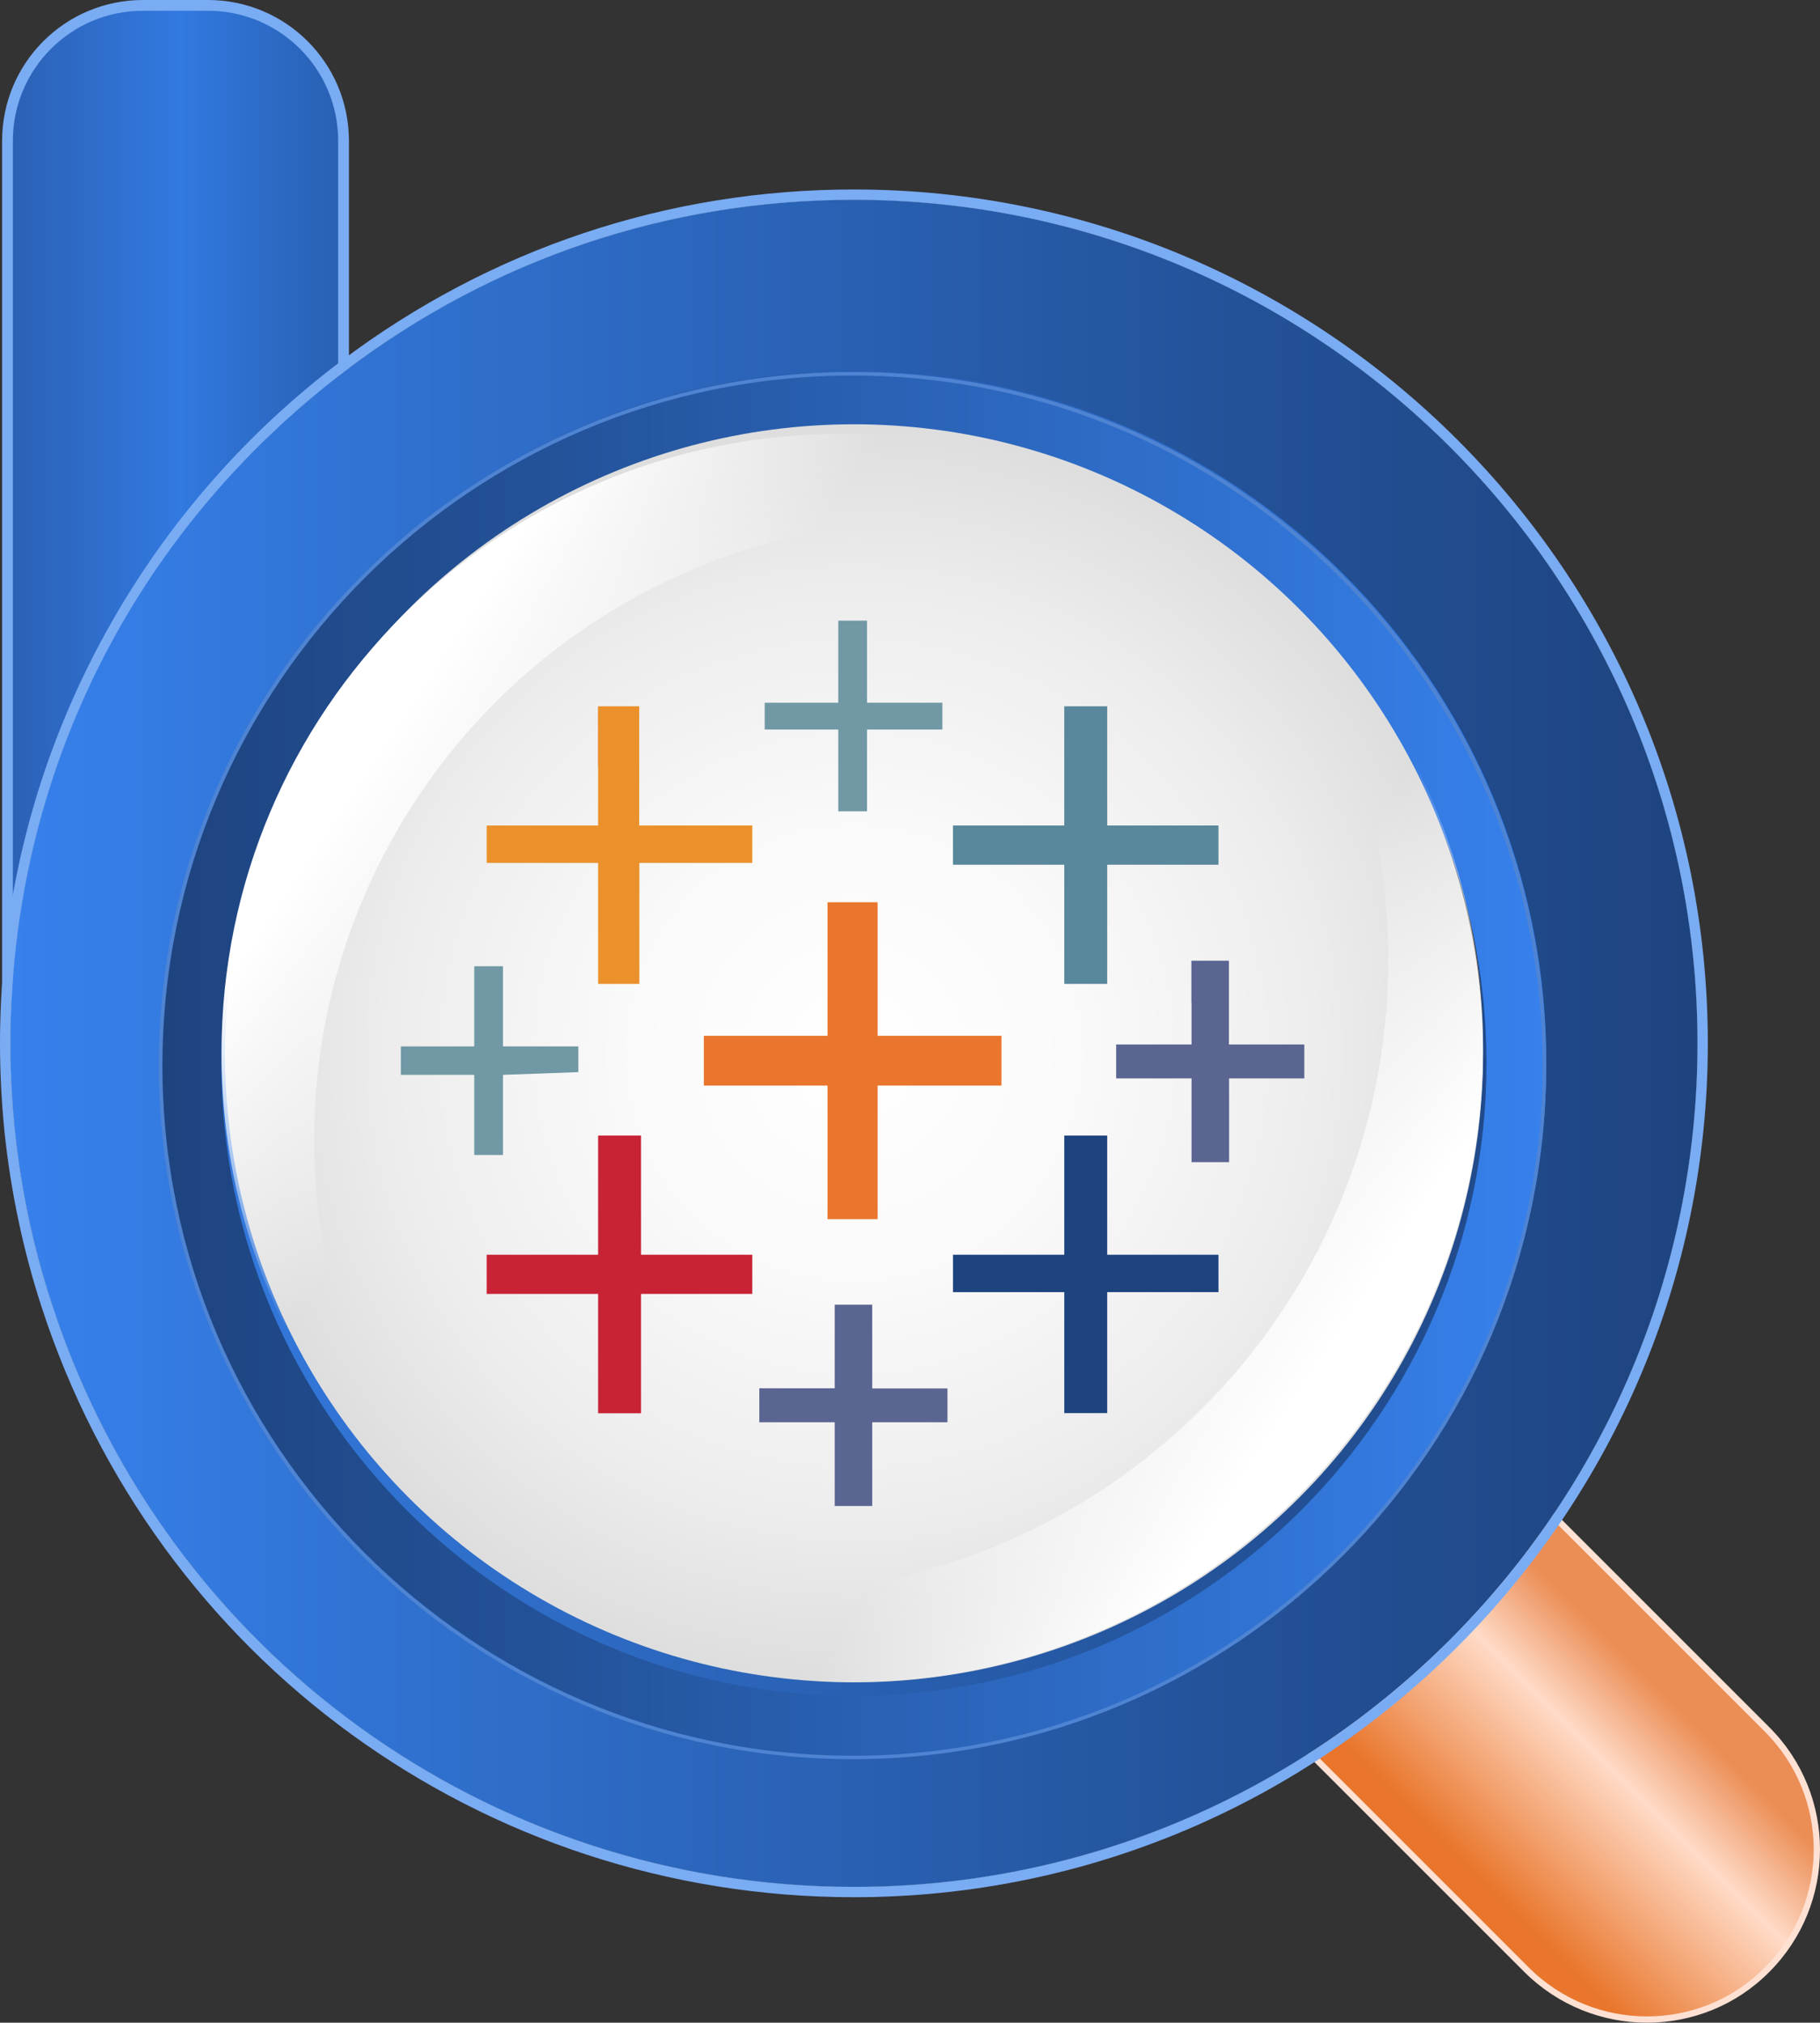
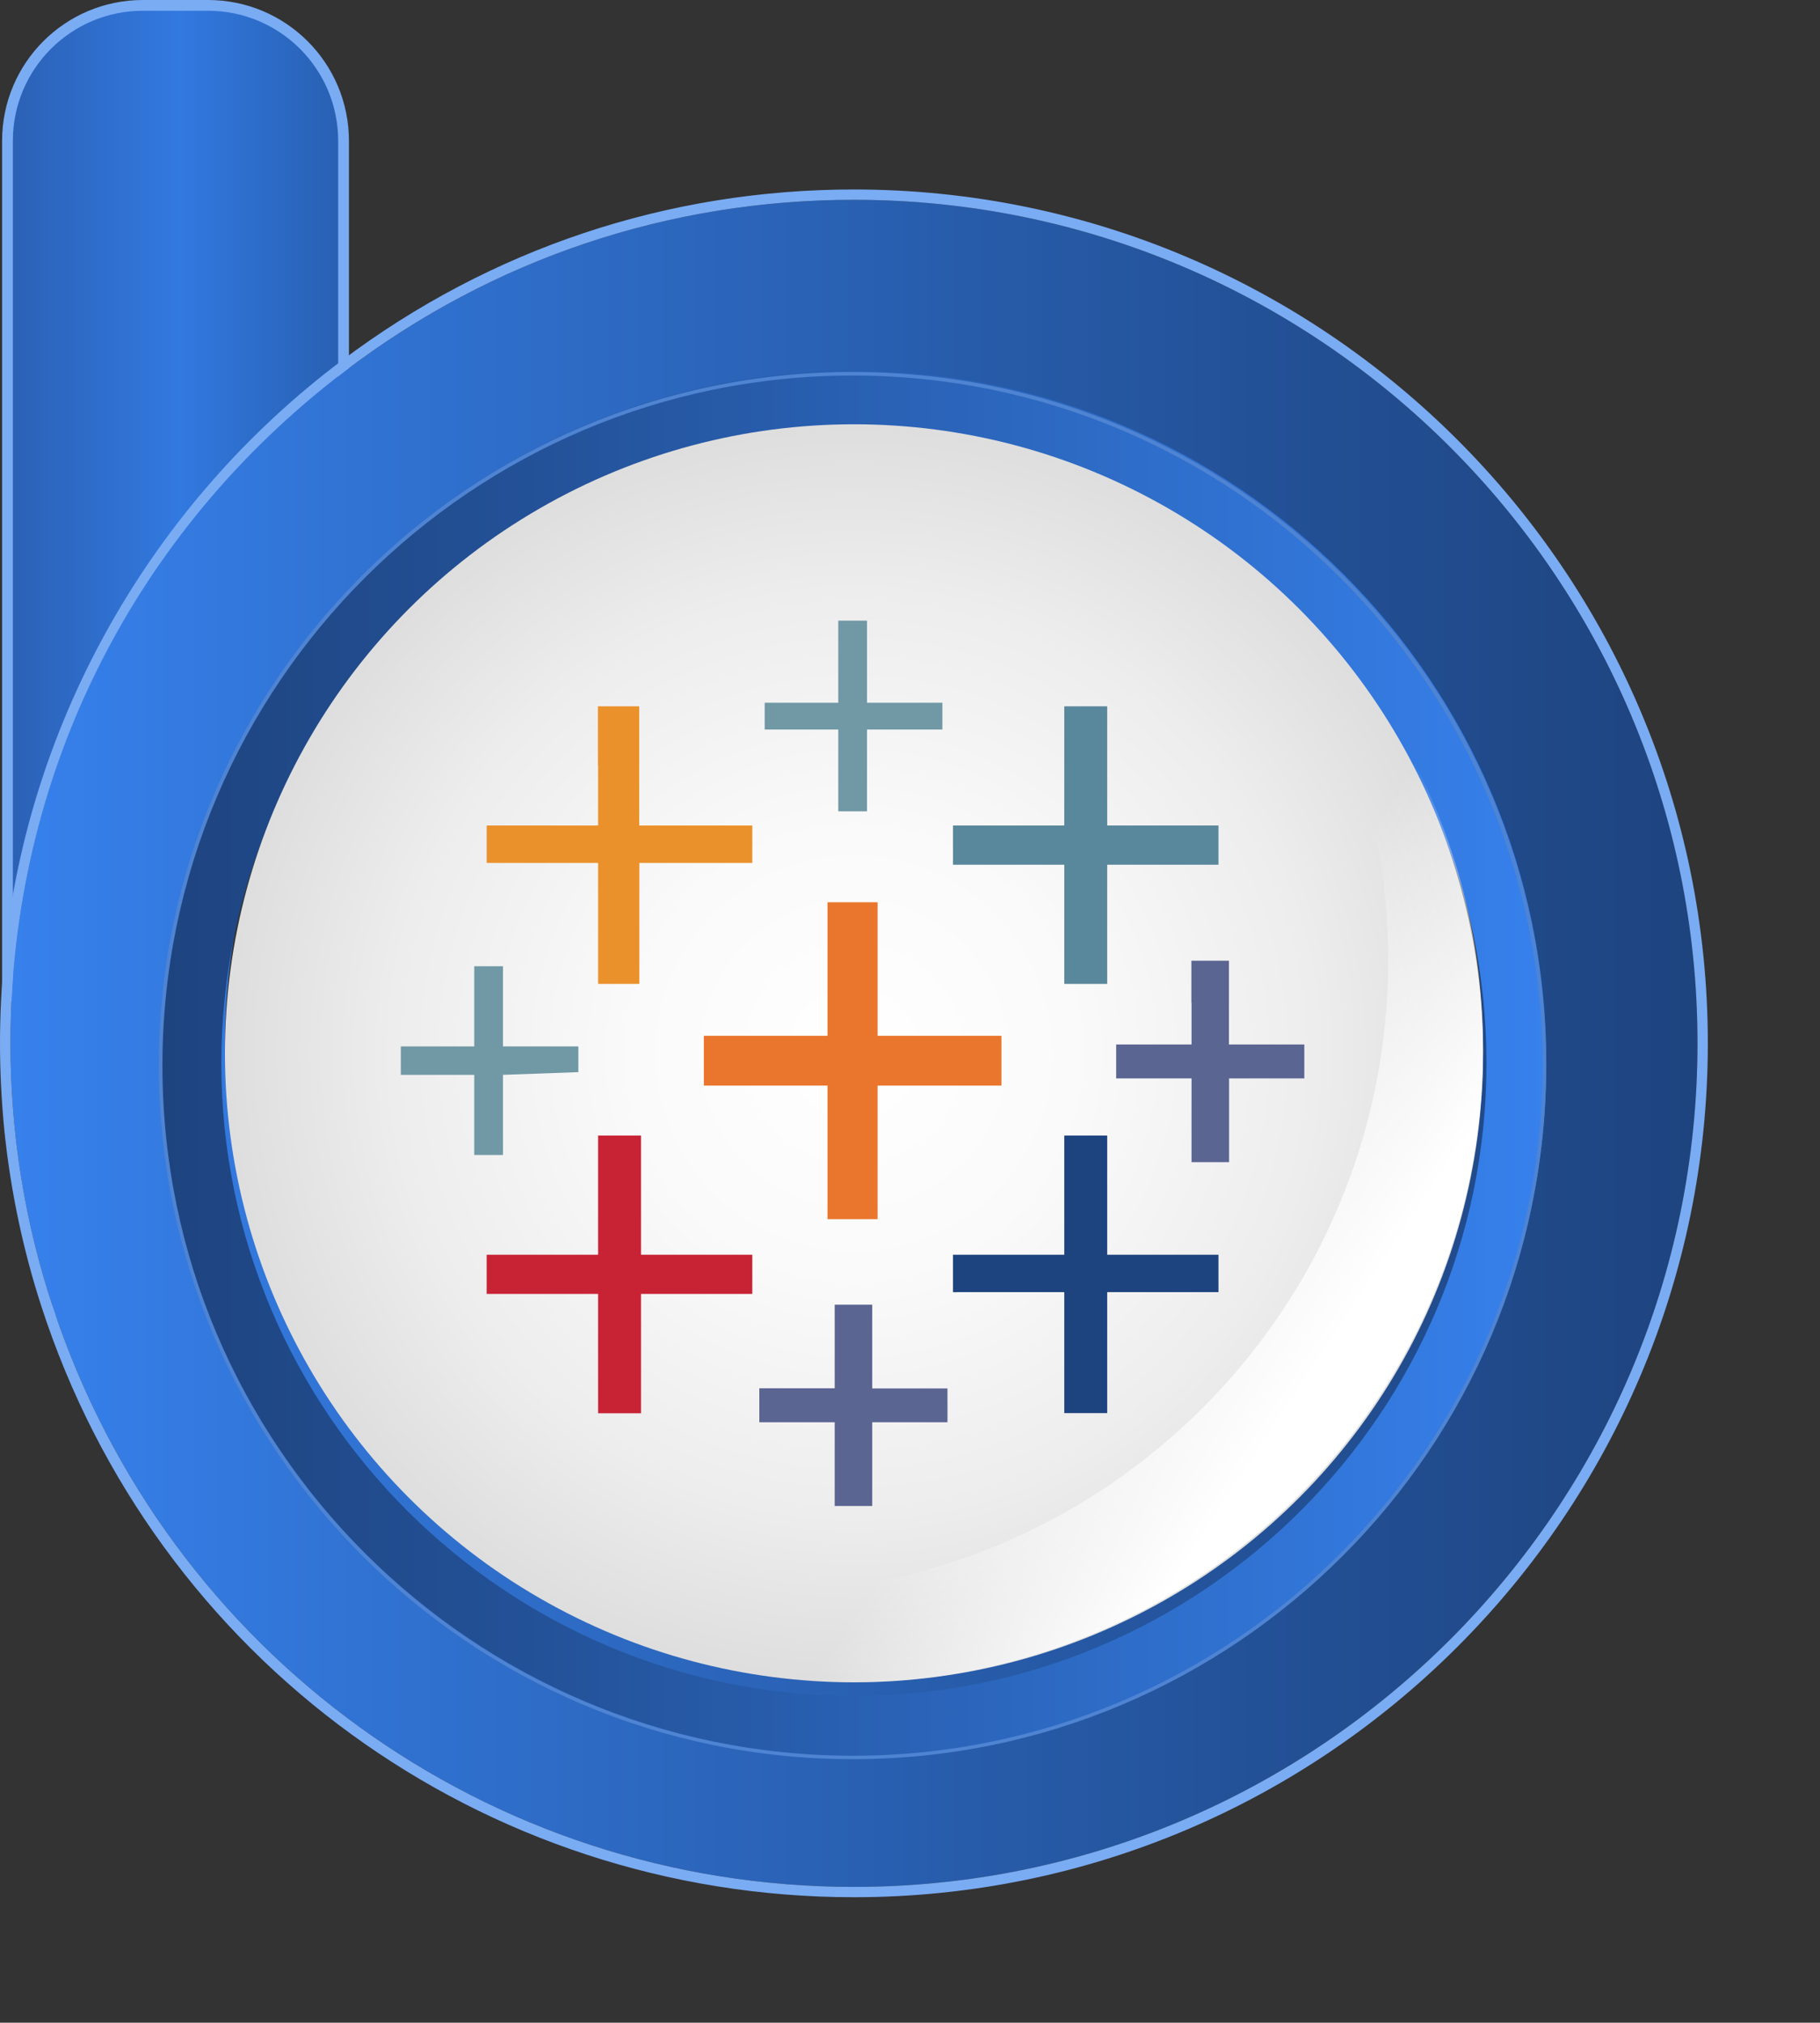
<svg xmlns="http://www.w3.org/2000/svg" xmlns:xlink="http://www.w3.org/1999/xlink" id="Layer_2" data-name="Layer 2" viewBox="0 0 121.69 135.25">
  <rect x="0" y="0" width="121.69" height="135.25" fill="#333333" stroke="none" />
  <defs>
    <style>
      .cls-1 {
        fill: #e9762c;
      }

      .cls-2 {
        fill: url(#linear-gradient-3);
        stroke: #ffe1d4;
        stroke-width: .42px;
      }

      .cls-2, .cls-3, .cls-4 {
        stroke-miterlimit: 10;
      }

      .cls-3 {
        fill: url(#linear-gradient);
        stroke: #5483d0;
        stroke-width: .45px;
      }

      .cls-5 {
        fill: #5b6592;
      }

      .cls-6 {
        fill: url(#linear-gradient-4);
      }

      .cls-7 {
        fill: url(#radial-gradient);
      }

      .cls-8 {
        fill: url(#radial-gradient-3);
      }

      .cls-9 {
        fill: #7aacf4;
      }

      .cls-10 {
        fill: url(#linear-gradient-5);
      }

      .cls-11 {
        fill: #1e447f;
      }

      .cls-12 {
        fill: #eb912c;
      }

      .cls-13 {
        fill: url(#radial-gradient-2);
      }

      .cls-14 {
        fill: url(#linear-gradient-7);
      }

      .cls-15 {
        fill: url(#linear-gradient-6);
      }

      .cls-16 {
        fill: #7098a5;
      }

      .cls-4 {
        fill: url(#linear-gradient-2);
        stroke: #7aacf4;
        stroke-width: .72px;
      }

      .cls-17 {
        fill: #c82235;
      }

      .cls-18 {
        fill: #59879b;
      }
    </style>
    <linearGradient id="linear-gradient" x1="-.53" y1="87.82" x2="13.58" y2="87.82" gradientUnits="userSpaceOnUse">
      <stop offset="0" stop-color="#234581" />
      <stop offset="0" stop-color="#234582" />
      <stop offset=".5" stop-color="#3279e0" />
      <stop offset=".55" stop-color="#2f73d5" />
      <stop offset=".85" stop-color="#235197" />
      <stop offset="1" stop-color="#1e447f" />
    </linearGradient>
    <linearGradient id="linear-gradient-2" x1="-12.73" y1="33.48" x2="36.8" y2="33.48" xlink:href="#linear-gradient" />
    <linearGradient id="linear-gradient-3" x1="98.49" y1="125.07" x2="112.86" y2="110.72" gradientUnits="userSpaceOnUse">
      <stop offset="0" stop-color="#e9762c" />
      <stop offset=".56" stop-color="#ffdbc7" />
      <stop offset=".85" stop-color="#eb8e56" />
    </linearGradient>
    <radialGradient id="radial-gradient" cx="80.14" cy="84.34" fx="80.14" fy="84.34" r="48.92" gradientUnits="userSpaceOnUse">
      <stop offset="0" stop-color="#264881" />
      <stop offset=".15" stop-color="#2a4f86" />
      <stop offset=".37" stop-color="#376397" />
      <stop offset=".64" stop-color="#4d83b1" />
      <stop offset=".94" stop-color="#6ab0d6" />
      <stop offset="1" stop-color="#71bade" />
    </radialGradient>
    <linearGradient id="linear-gradient-4" x1=".7" y1="69.76" x2="113.5" y2="69.76" gradientUnits="userSpaceOnUse">
      <stop offset="0" stop-color="#3781ed" />
      <stop offset=".19" stop-color="#3174d5" />
      <stop offset=".74" stop-color="#235197" />
      <stop offset="1" stop-color="#1e447f" />
    </linearGradient>
    <linearGradient id="linear-gradient-5" x1="10.8" y1="71.1" x2="103.39" y2="71.1" gradientUnits="userSpaceOnUse">
      <stop offset="0" stop-color="#1e447f" />
      <stop offset=".26" stop-color="#235197" />
      <stop offset=".81" stop-color="#3174d5" />
      <stop offset="1" stop-color="#3781ed" />
    </linearGradient>
    <radialGradient id="radial-gradient-2" cx="57.01" cy="71.26" fx="57.01" fy="71.26" r="46.38" gradientUnits="userSpaceOnUse">
      <stop offset="0" stop-color="#83bbff" />
      <stop offset="1" stop-color="#4f84d3" />
    </radialGradient>
    <radialGradient id="radial-gradient-3" cx="57.1" cy="70.43" fx="57.1" fy="70.43" r="70.2" gradientUnits="userSpaceOnUse">
      <stop offset="0" stop-color="#fff" />
      <stop offset=".21" stop-color="#fafafa" />
      <stop offset=".44" stop-color="#ededed" />
      <stop offset=".67" stop-color="#d7d7d7" />
      <stop offset=".91" stop-color="#b9b9b9" />
      <stop offset="1" stop-color="#adadad" />
    </radialGradient>
    <linearGradient id="linear-gradient-6" x1="39.08" y1="59.08" x2="25.38" y2="50.06" gradientUnits="userSpaceOnUse">
      <stop offset="0" stop-color="#fff" stop-opacity="0" />
      <stop offset="1" stop-color="#fff" />
    </linearGradient>
    <linearGradient id="linear-gradient-7" x1="-4870.61" y1="-7354.9" x2="-4884.63" y2="-7364.13" gradientTransform="translate(-4796.28 -7273.16) rotate(-180)" gradientUnits="userSpaceOnUse">
      <stop offset="0" stop-color="#fff" stop-opacity="0" />
      <stop offset="1" stop-color="#fff" />
    </linearGradient>
  </defs>
  <g id="Layer_1-2" data-name="Layer 1">
    <path class="cls-3" d="M9.64,88.21h-3.57c-.99,0-1.91-.25-2.71-.71-.05-.01-.08-.04-.12-.07" />
    <path class="cls-4" d="M2.47,66.32l-1.97.29V9.42C.5,4.42,4.54.36,9.56.36h4.35c5,0,9.06,4.05,9.06,9.06v28.48" />
-     <path class="cls-2" d="M101.19,98.68l16.96,16.96c4.44,4.43,4.44,11.63,0,16.07-2.21,2.23-5.12,3.33-8.03,3.33s-5.82-1.11-8.05-3.33l-18.25-18.25" />
-     <path class="cls-7" d="M57.1,13.36c-12.38,0-24.15,3.95-34.02,11.44C8.86,35.6.7,51.98.7,69.76c0,6.06.96,12.01,2.85,17.68,7.66,23.17,29.17,38.73,53.55,38.73,31.1,0,56.4-25.31,56.4-56.41S88.2,13.36,57.1,13.36ZM57.1,111.82c-16.7,0-31.15-9.77-37.93-23.9-2.65-5.5-4.13-11.66-4.13-18.15,0-9.16,2.94-17.63,7.92-24.55,7.64-10.61,20.09-17.51,34.14-17.51,23.18,0,42.06,18.86,42.06,42.06s-18.88,42.05-42.06,42.05Z" />
    <path class="cls-6" d="M57.1,13.36c-12.38,0-24.15,3.95-34.02,11.44C8.86,35.6.7,51.98.7,69.76c0,6.06.96,12.01,2.85,17.68,7.66,23.17,29.17,38.73,53.55,38.73,31.1,0,56.4-25.31,56.4-56.41S88.2,13.36,57.1,13.36ZM57.1,111.82c-16.7,0-31.15-9.77-37.93-23.9-2.65-5.5-4.13-11.66-4.13-18.15,0-9.16,2.94-17.63,7.92-24.55,7.64-10.61,20.09-17.51,34.14-17.51,23.18,0,42.06,18.86,42.06,42.06s-18.88,42.05-42.06,42.05Z" />
    <path class="cls-10" d="M57.1,24.81c-25.53,0-46.3,20.76-46.3,46.29s20.77,46.3,46.3,46.3,46.29-20.77,46.29-46.3-20.76-46.29-46.29-46.29ZM57.1,113.4c-23.32,0-42.3-18.98-42.3-42.3S33.78,28.81,57.1,28.81s42.29,18.97,42.29,42.29-18.97,42.3-42.29,42.3Z" />
    <path class="cls-13" d="M57.01,24.87c-25.58,0-46.39,20.8-46.39,46.37s20.81,46.39,46.39,46.39,46.37-20.81,46.37-46.39-20.8-46.37-46.37-46.37ZM57.01,117.4c-25.45,0-46.15-20.7-46.15-46.15S31.57,25.11,57.01,25.11s46.14,20.69,46.14,46.14-20.69,46.15-46.14,46.15Z" />
    <path class="cls-9" d="M57.1,12.67c-12.46,0-24.31,3.96-34.26,11.45C10.15,33.67,1.93,48.14.3,63.83c-.2,2.02-.3,4.02-.3,5.93s.1,3.9.3,5.92c.42,4,1.25,7.92,2.46,11.65,7.66,23.64,29.5,39.53,54.34,39.53,31.48,0,57.09-25.62,57.09-57.1S88.58,12.67,57.1,12.67ZM57.1,126.17c-24.38,0-45.89-15.56-53.55-38.73-1.89-5.67-2.85-11.62-2.85-17.68,0-17.78,8.16-34.16,22.38-44.96,9.87-7.49,21.64-11.44,34.02-11.44,31.1,0,56.4,25.3,56.4,56.4s-25.3,56.41-56.4,56.41Z" />
    <circle class="cls-8" cx="57.1" cy="70.43" r="42.06" />
-     <path class="cls-15" d="M87.5,43.29c-6.96-5.31-15.66-8.46-25.09-8.46-22.87,0-41.4,18.54-41.4,41.41,0,10.37,3.81,19.86,10.12,27.13-9.92-7.57-16.32-19.52-16.32-32.95,0-22.87,18.53-41.4,41.4-41.4,12.49,0,23.68,5.53,31.29,14.27Z" />
    <path class="cls-14" d="M24.8,97.89c7.12,5.43,16.02,8.66,25.67,8.66,23.39,0,42.35-18.97,42.35-42.36,0-10.61-3.9-20.32-10.35-27.75,10.15,7.75,16.69,19.97,16.69,33.71,0,23.39-18.96,42.35-42.35,42.35-12.78,0-24.23-5.65-32.01-14.6Z" />
    <path class="cls-16" d="M56.05,44.24v2.75h-4.92v1.79h4.92v5.47h1.92v-5.47h5.04v-1.79h-5.04v-5.49h-1.92v2.73Z" />
    <path class="cls-12" d="M39.99,51.21v3.99h-7.45v2.5h7.45v8.09h2.76v-8.09h7.55v-2.5h-7.56v-7.97h-2.76v3.99h0Z" />
    <path class="cls-18" d="M71.16,51.21v3.99h-7.44v2.62h7.44v7.97h2.87v-7.97h7.44v-2.62h-7.44v-7.97h-2.87s0,3.99,0,3.99Z" />
    <path class="cls-1" d="M55.33,64.79v4.47h-8.27v3.33h8.27v8.93h3.35v-8.93h8.28v-3.33h-8.28v-8.93h-3.35v4.47h0Z" />
    <path class="cls-5" d="M79.67,67.04v2.8h-5.04v2.27h5.04v5.6h2.51v-5.6h5.03v-2.27h-5.04v-5.6h-2.51v2.79Z" />
    <path class="cls-16" d="M31.71,67.29v2.68h-4.91v1.9h4.91v5.36h1.92v-5.36l5.04-.18v-1.72h-5.04v-5.36h-1.92v2.68Z" />
    <path class="cls-17" d="M39.99,79.91v3.99h-7.45v2.62h7.45v7.98h2.87v-7.98h7.44v-2.62h-7.44v-7.97h-2.87v3.99Z" />
    <path class="cls-11" d="M71.16,79.91v3.99h-7.44v2.5h7.44v8.09h2.87v-8.09h7.44v-2.5h-7.44v-7.97h-2.87v3.99Z" />
    <path class="cls-5" d="M55.81,90.04v2.79h-5.04v2.27h5.04v5.6h2.51v-5.6h5.03v-2.26h-5.03v-5.6h-2.51v2.81Z" />
  </g>
</svg>